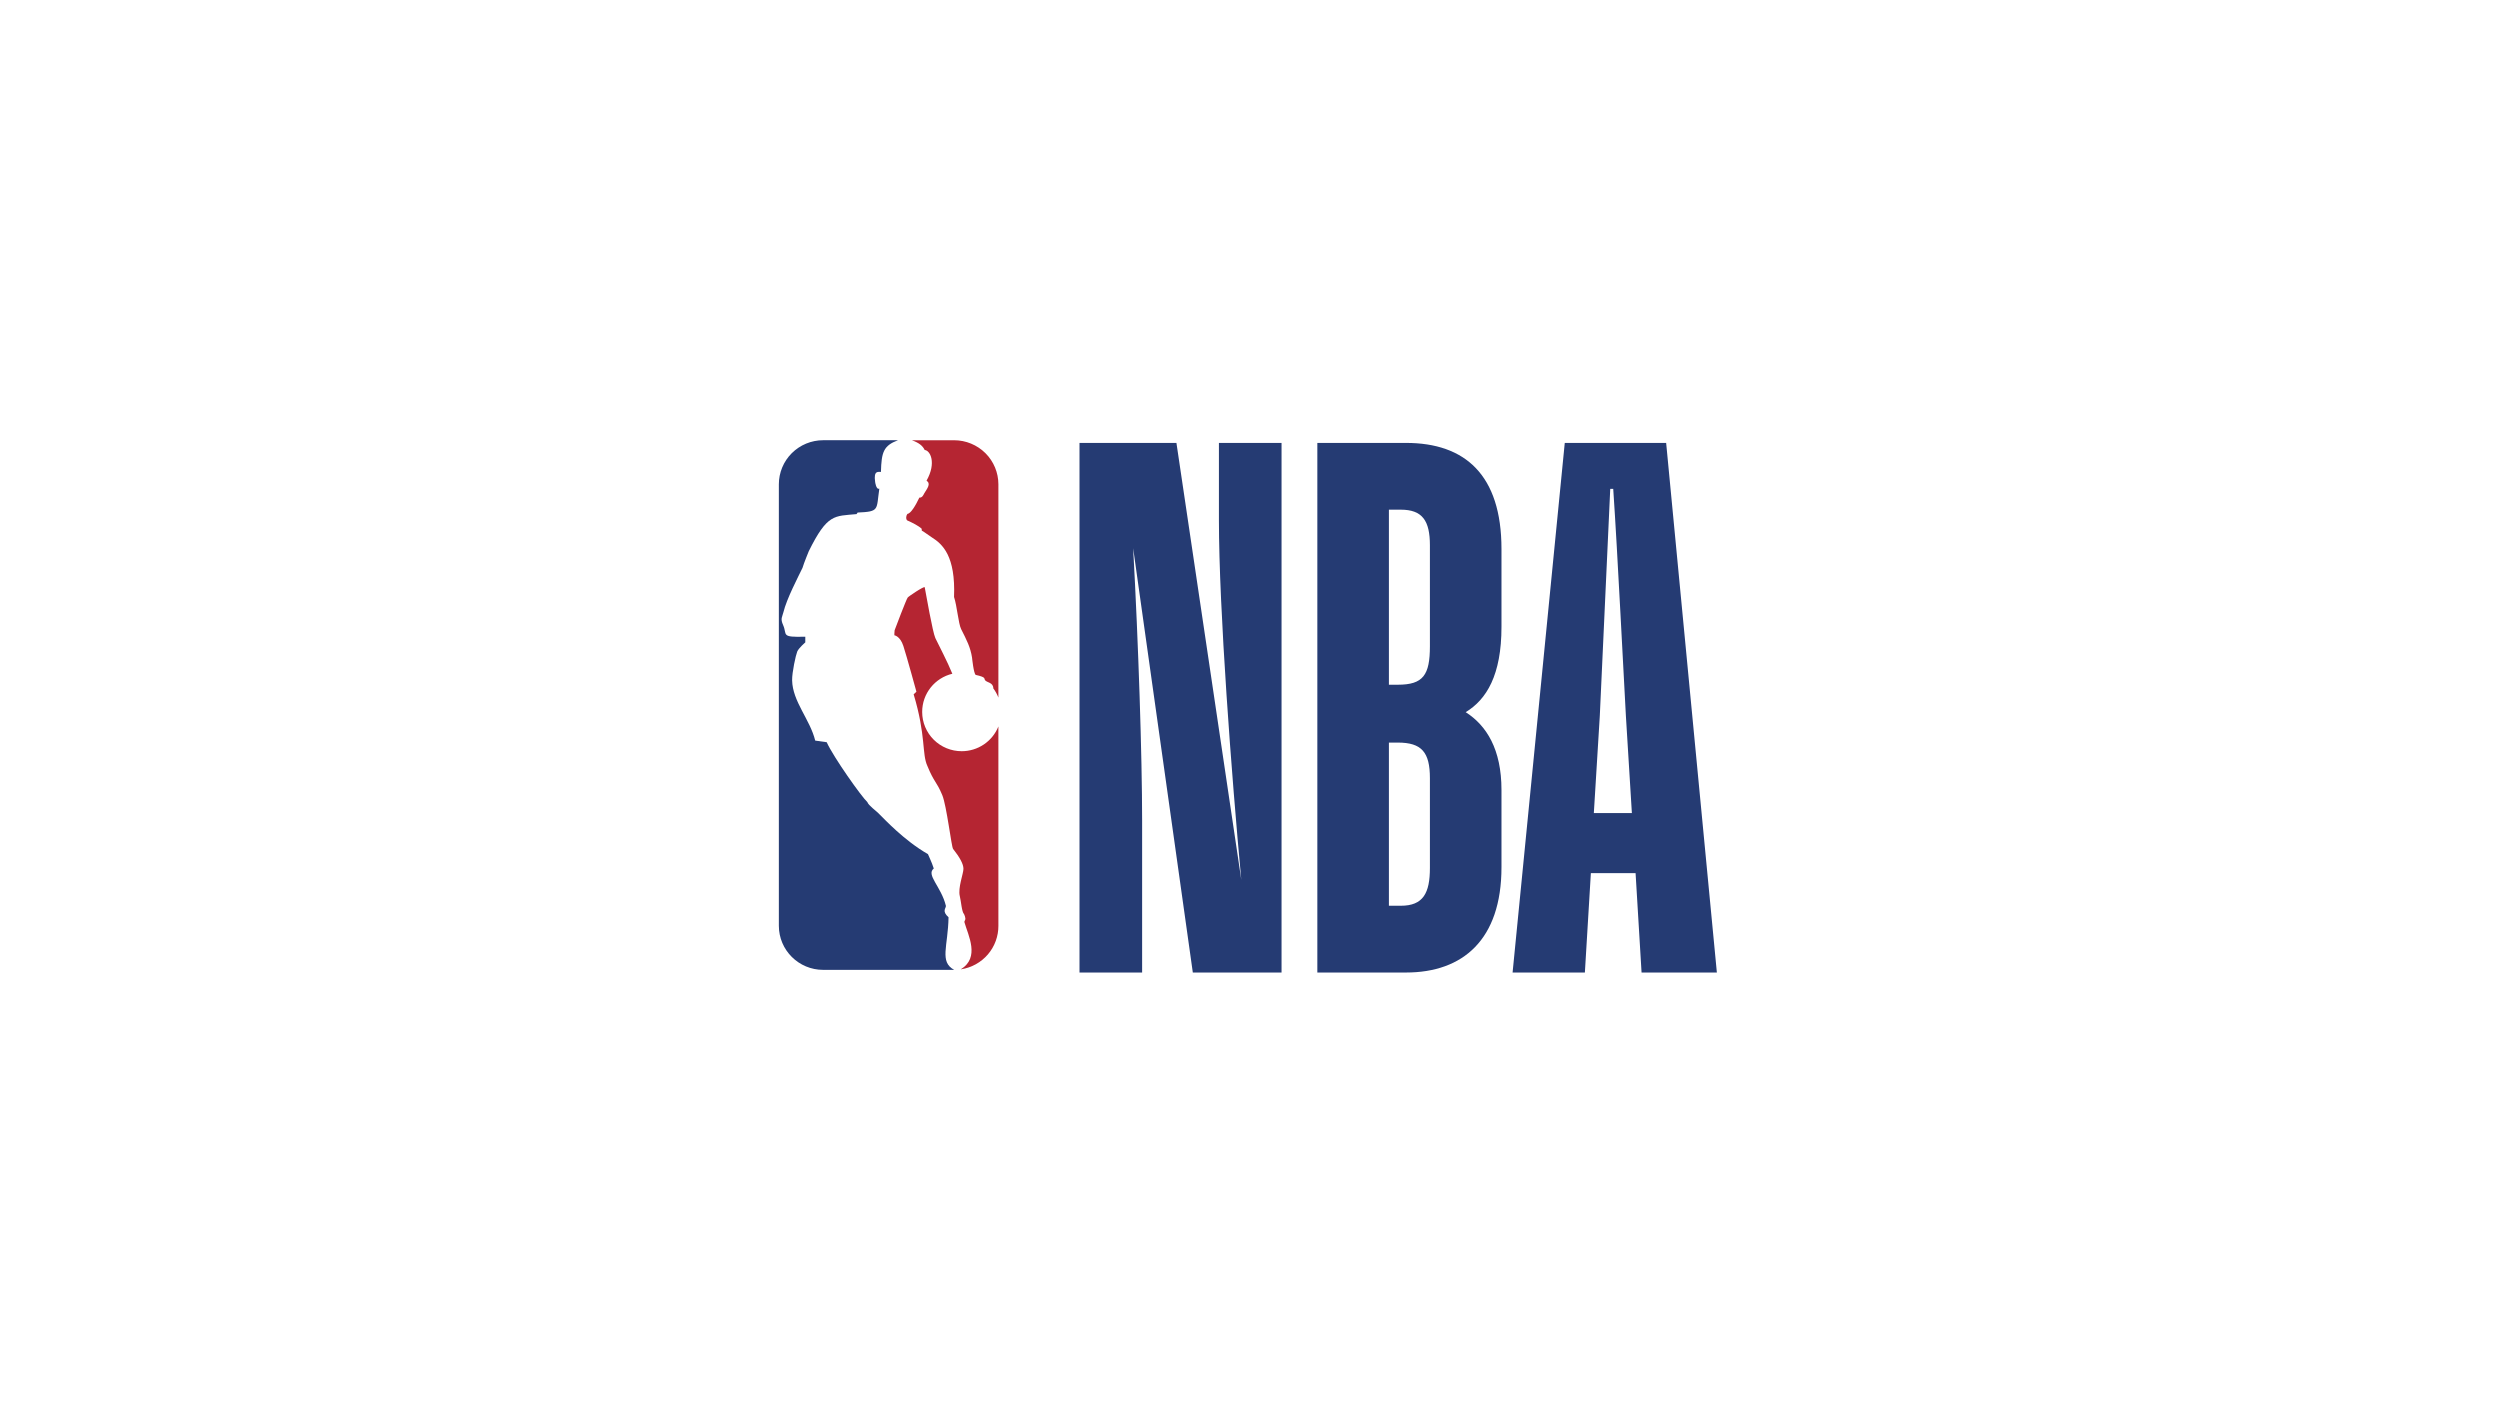
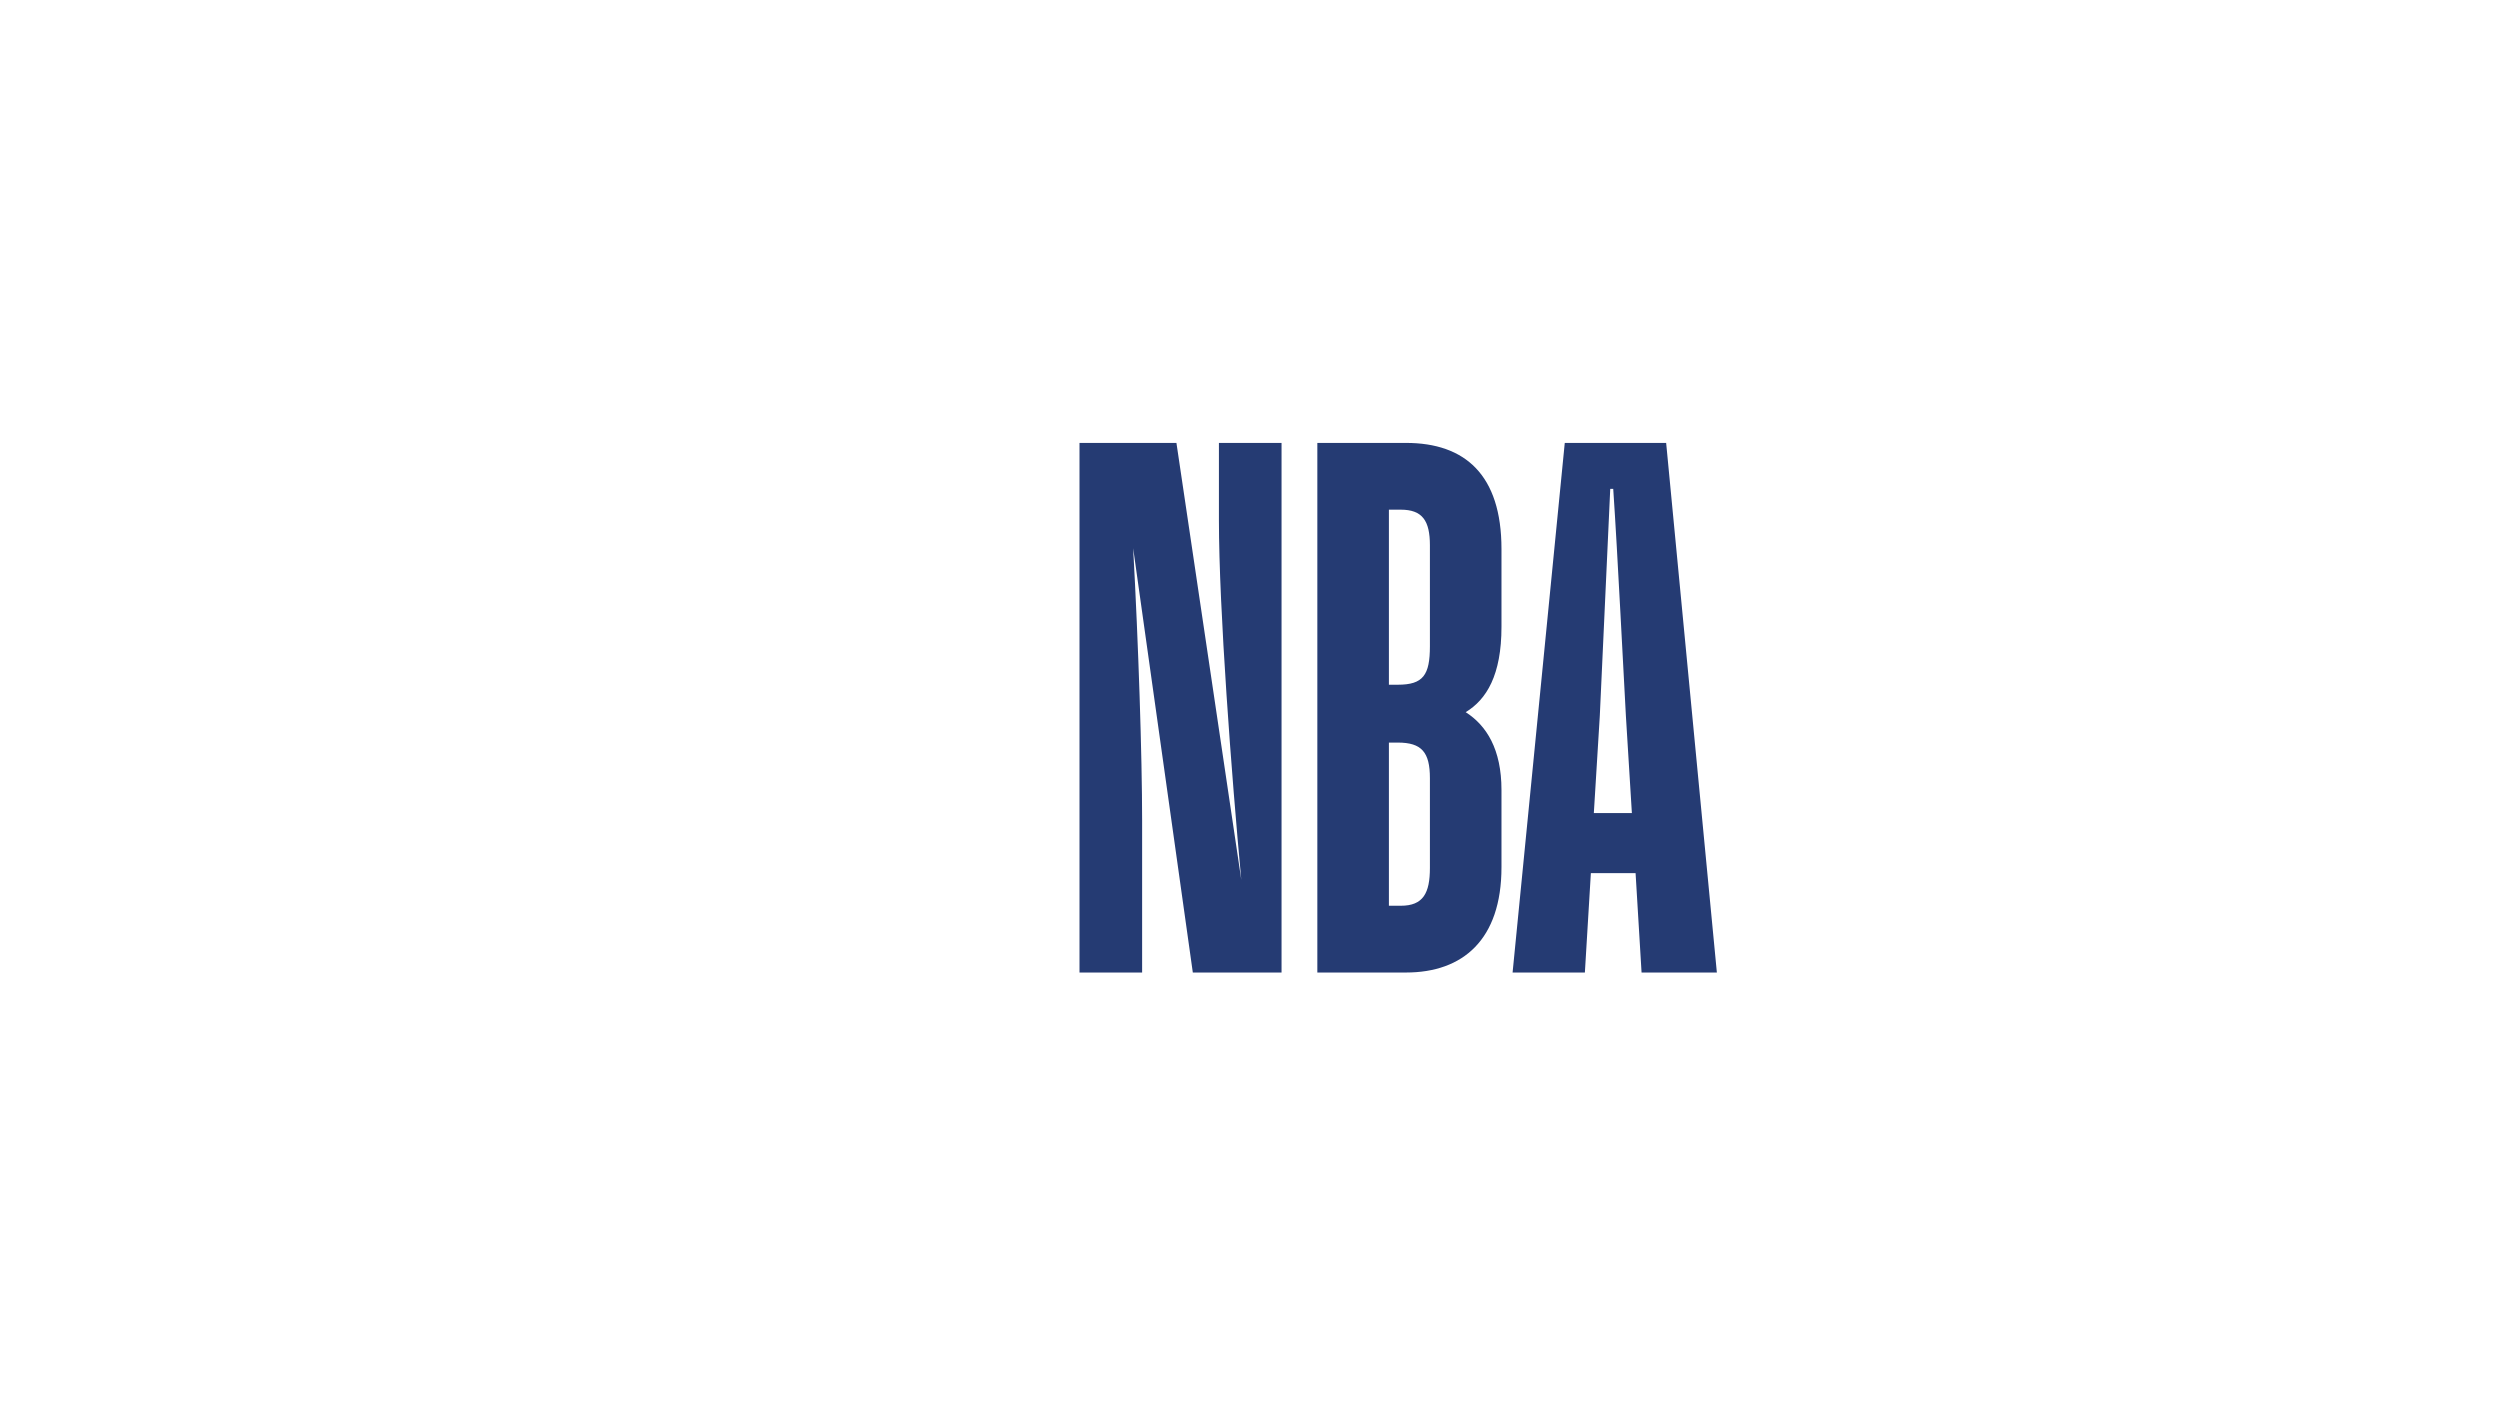
<svg xmlns="http://www.w3.org/2000/svg" width="480" height="271" viewBox="0 0 480 271" fill="none">
  <path fill-rule="evenodd" clip-rule="evenodd" d="M219.291 186.723H207.263V85.04H225.875L238.327 168.92C236.467 148.984 234.033 116.796 234.033 99.85V85.04H246.057V186.723H229.021L217.567 105.258C218.573 123.487 219.287 145.276 219.287 157.525V186.719M252.929 186.723V85.04H269.962C281.272 85.04 288.284 91.163 288.284 105.405V120.357C288.284 129.616 285.419 134.313 281.412 136.735C285.419 139.3 288.284 143.854 288.284 151.688V166.498C288.284 180.454 280.841 186.723 269.962 186.723H252.929ZM266.67 97.857V131.467H268.386C273.255 131.467 274.543 129.616 274.543 124.062V104.694C274.543 99.993 273.111 97.857 268.96 97.857H266.67ZM266.67 142.576V173.903H268.96C273.255 173.903 274.543 171.484 274.543 166.641V149.409C274.543 144.426 272.964 142.576 268.386 142.576H266.67ZM314.034 167.637H305.446L304.297 186.723H290.417L300.434 85.04H319.901L329.638 186.723H315.18L314.031 167.637H314.034ZM306.017 156.103H313.32L312.171 137.446C311.744 130.041 310.598 106.544 309.74 93.867H309.166L307.162 137.446L306.017 156.103Z" fill="#253B73" />
-   <path fill-rule="evenodd" clip-rule="evenodd" d="M176.96 101.516L176.985 101.88C177.753 102.323 178.141 102.687 178.917 103.18C180.967 104.466 183.494 106.752 183.175 114.621C183.749 116.336 184.004 119.708 184.539 120.79C185.605 122.898 186.32 124.27 186.632 126.259C186.632 126.259 186.938 129.356 187.34 129.581C189.462 130.06 188.848 130.267 189.16 130.628C189.49 131.053 190.715 131.031 190.715 132.167C191.138 132.732 191.454 133.321 191.691 133.932V92.986C191.689 90.745 190.794 88.596 189.203 87.01C187.611 85.425 185.452 84.532 183.2 84.527H175.071C176.378 84.991 177.118 85.534 177.545 86.399C178.593 86.488 179.843 88.828 177.897 92.289C178.759 92.861 178.087 93.711 177.47 94.7C177.29 95.018 177.093 95.582 176.515 95.543C175.779 97.09 174.885 98.587 174.213 98.679C174.008 98.929 173.861 99.594 174.166 99.908C175.157 100.347 176.364 100.955 176.96 101.516M191.691 139.479C191.13 140.884 190.157 142.088 188.898 142.935C187.64 143.782 186.155 144.233 184.636 144.23C183.641 144.231 182.655 144.036 181.736 143.657C180.816 143.279 179.981 142.724 179.277 142.024C178.573 141.324 178.015 140.493 177.634 139.578C177.253 138.664 177.057 137.683 177.057 136.693C177.057 133.139 179.513 130.156 182.848 129.36C181.976 127.181 180.13 123.655 179.581 122.501C179.064 121.351 177.814 114.178 177.545 112.76C177.484 112.45 174.274 114.614 174.267 114.746C174.08 114.925 171.861 120.697 171.768 121.008C171.721 121.205 171.718 121.973 171.718 121.973C171.718 121.973 172.809 122.108 173.438 124.005C174.059 125.898 175.951 132.803 175.951 132.803C175.951 132.803 175.441 133.332 175.419 133.303C177.814 141.276 176.978 144.709 178.051 147.049C179.401 150.342 179.767 149.91 180.924 152.682C181.757 154.7 182.683 162.641 182.992 162.991C184.284 164.623 184.981 165.895 184.981 166.813C184.981 167.741 183.886 170.474 184.284 172.067C184.528 173.007 184.654 175.103 185.092 175.503C185.092 175.503 185.494 176.293 185.297 176.647C185.239 176.764 185.124 176.947 185.178 177.093C185.889 179.593 188.194 183.866 184.464 186.102H184.543C186.543 185.792 188.365 184.778 189.678 183.243C190.99 181.709 191.704 179.757 191.691 177.743V139.479Z" fill="#B52532" />
-   <path fill-rule="evenodd" clip-rule="evenodd" d="M182.119 176.118C180.755 174.904 181.667 174.393 181.61 173.914C180.712 170.21 177.754 167.97 179.283 166.749C178.906 165.527 178.138 163.991 178.166 163.994C173.56 161.362 169.636 157.086 168.971 156.457C168.164 155.586 166.785 154.707 166.53 154C165.42 152.989 159.992 145.327 158.728 142.505L156.523 142.194C155.518 138.122 152.172 134.704 152.089 130.621C152.061 129.074 152.793 125.766 153.066 125.109C153.335 124.438 154.617 123.341 154.617 123.341V122.248C149.809 122.384 151.192 121.894 150.366 120.033C149.784 118.747 150.201 118.462 150.409 117.569C151.055 114.936 153.199 110.871 154.082 109.024C154.355 108.092 155.281 105.845 155.281 105.845C158.864 98.587 160.204 99.119 164.458 98.708L164.666 98.408C168.932 98.222 168.232 97.904 168.831 93.818C168.214 94.082 168.027 92.536 168.027 92.536C167.69 90.214 168.673 90.653 169.14 90.607C169.244 86.784 169.636 85.577 172.407 84.523H158.046C156.928 84.523 155.822 84.743 154.789 85.168C153.757 85.594 152.819 86.218 152.029 87.004C151.239 87.791 150.612 88.725 150.185 89.752C149.758 90.78 149.539 91.881 149.54 92.993V177.747C149.54 182.423 153.346 186.213 158.049 186.213H183.2C180.321 184.662 182.023 181.715 182.119 176.122" fill="#253B73" />
</svg>